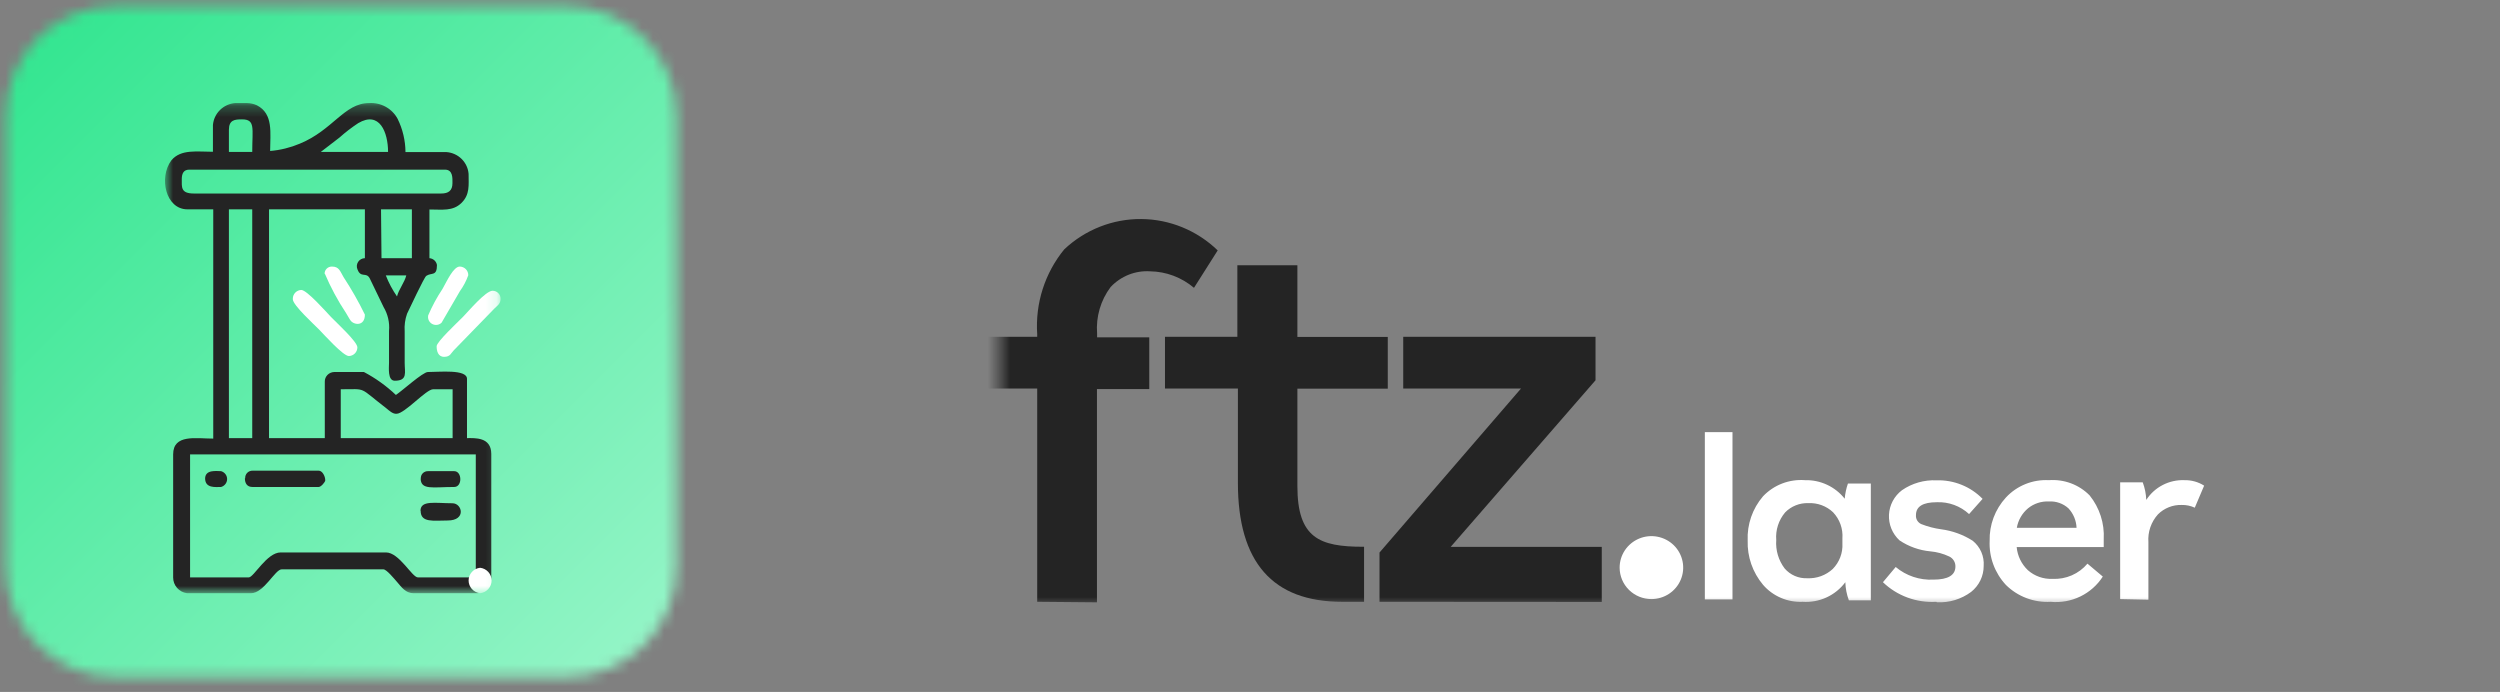
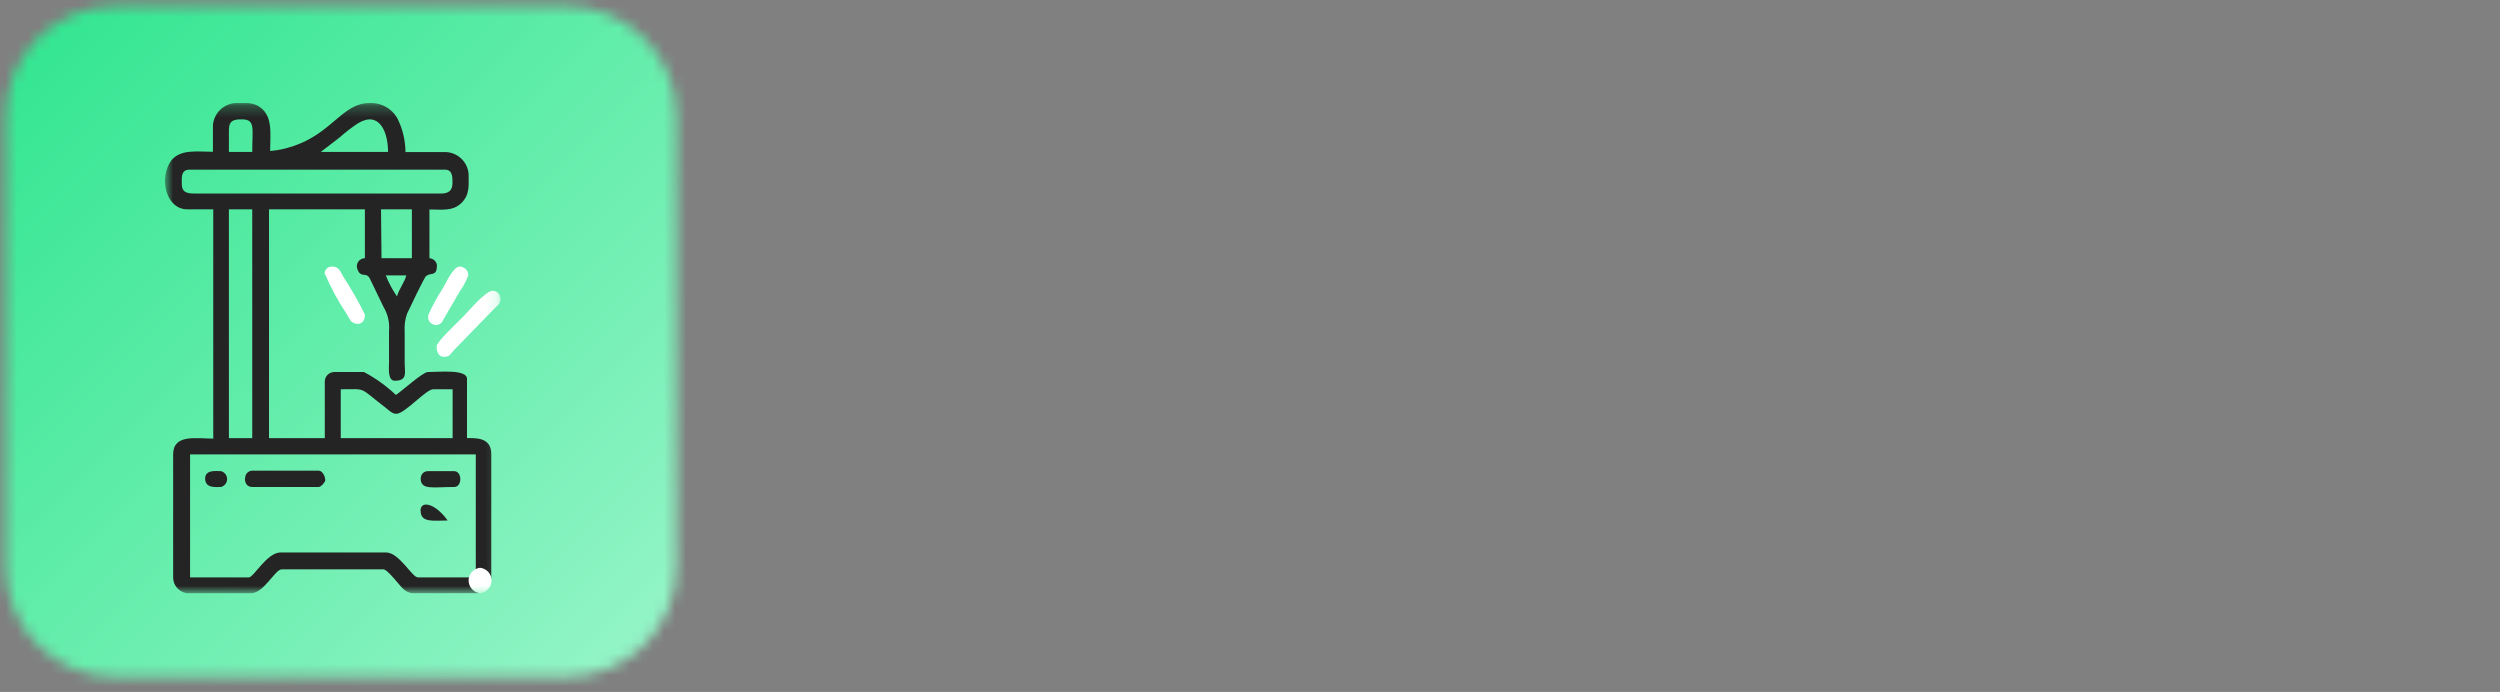
<svg xmlns="http://www.w3.org/2000/svg" width="224" height="62" viewBox="0 0 224 62" fill="none">
  <rect x="0" y="0" width="224" height="62" fill="#808080" stroke="none" />
  <mask id="mask0_38_76" style="mask-type:luminance" maskUnits="userSpaceOnUse" x="0" y="0" width="61" height="61">
    <path d="M50.8 0.554H10.32C4.901 0.554 0.507 4.947 0.507 10.367V50.844C0.507 56.264 4.901 60.657 10.32 60.657H50.8C56.219 60.657 60.613 56.264 60.613 50.844V10.367C60.613 4.947 56.219 0.554 50.8 0.554Z" fill="white" />
  </mask>
  <g mask="url(#mask0_38_76)">
    <path d="M30.558 -29.501L-29.551 30.606L30.558 90.712L90.667 30.606L30.558 -29.501Z" fill="url(#paint0_linear_38_76)" />
  </g>
  <mask id="mask1_38_76" style="mask-type:luminance" maskUnits="userSpaceOnUse" x="14" y="9" width="31" height="45">
    <path d="M44.849 9.235H14.783V53.153H44.849V9.235Z" fill="white" />
  </mask>
  <g mask="url(#mask1_38_76)">
    <path fill-rule="evenodd" clip-rule="evenodd" d="M22.228 51.736H17.031V40.714H42.63V51.736H37.447C36.918 51.736 35.772 49.498 34.584 49.498H25.149C23.903 49.498 22.744 51.736 22.286 51.736M21.112 9.236H22.142C22.444 9.241 22.742 9.309 23.016 9.434C24.519 10.199 24.204 11.941 24.204 13.528C25.116 13.451 26.01 13.231 26.853 12.876C29.831 11.658 30.847 9.236 33.066 9.236C33.586 9.201 34.105 9.316 34.56 9.568C35.015 9.819 35.386 10.196 35.629 10.652C36.084 11.58 36.324 12.596 36.331 13.627H40.01C40.521 13.666 41.001 13.885 41.363 14.243C41.726 14.602 41.947 15.077 41.986 15.582C41.986 16.588 42.115 17.438 41.342 18.189C40.569 18.94 39.638 18.77 38.478 18.77V23.133C38.643 23.147 38.798 23.214 38.92 23.324C39.042 23.434 39.123 23.581 39.151 23.742C39.151 24.791 38.664 24.394 38.192 24.72C37.992 24.862 36.646 27.766 36.474 28.106C36.294 28.61 36.221 29.145 36.259 29.678V32.512C36.259 33.376 36.545 34.113 35.372 34.113C34.713 34.113 34.856 32.937 34.856 32.498V29.664C34.926 28.914 34.755 28.16 34.369 27.511L33.124 24.932C32.809 24.352 32.336 24.932 32.036 24.153C31.986 24.044 31.964 23.924 31.973 23.804C31.982 23.684 32.02 23.568 32.086 23.467C32.151 23.365 32.241 23.282 32.347 23.224C32.453 23.165 32.573 23.134 32.694 23.133V18.756H24.104V39.255H29.101V34.198C29.099 34.086 29.119 33.975 29.16 33.871C29.202 33.767 29.264 33.673 29.342 33.592C29.42 33.512 29.514 33.448 29.618 33.404C29.721 33.359 29.832 33.335 29.945 33.333H32.608C33.654 33.885 34.617 34.576 35.472 35.388C36.03 35.019 37.891 33.333 38.335 33.333C39.352 33.333 41.843 33.064 41.843 33.943V39.255C42.544 39.255 44.019 39.142 44.019 40.672V51.736C44.022 52.082 43.897 52.417 43.668 52.678C43.438 52.939 43.12 53.108 42.773 53.153H37.047C36.345 53.153 35.959 52.586 35.615 52.19C35.271 51.793 34.627 51.014 34.355 51.014H25.235C24.648 51.014 23.646 53.153 22.486 53.153H16.759C16.413 53.108 16.095 52.939 15.865 52.678C15.636 52.417 15.511 52.082 15.514 51.736V40.714C15.514 38.873 17.561 39.298 19.107 39.298V18.756H16.788C14.855 18.756 14.196 15.922 15.356 14.364C16.215 13.344 17.647 13.599 19.078 13.599V11.205C19.12 10.699 19.342 10.223 19.703 9.863C20.065 9.503 20.543 9.281 21.054 9.236M30.532 34.878C32.938 34.878 32.064 34.623 34.627 36.592C34.856 36.776 35.185 37.102 35.529 37.074C36.259 37.074 38.178 34.878 38.808 34.878H40.554V39.255H30.532V34.878ZM20.51 18.756H22.601V39.255H20.51V18.756ZM34.57 24.677H36.402C36.259 25.287 35.715 25.953 35.572 26.562C35.164 25.975 34.828 25.342 34.57 24.677ZM34.14 18.756H36.904V23.133H34.183L34.14 18.756ZM39.495 17.339H17.375C16.186 17.339 16.287 16.772 16.287 16.05C16.287 15.54 16.459 15.2 16.96 15.2H39.867C40.597 15.2 40.54 15.979 40.54 16.404C40.54 17.084 40.182 17.339 39.524 17.339M34.828 13.613H28.743L30.418 12.324C30.944 11.855 31.504 11.424 32.093 11.035C34.011 9.901 34.77 11.856 34.77 13.613M20.51 11.63C20.51 10.737 21.04 10.695 21.684 10.695C22.901 10.695 22.601 11.502 22.601 13.613H20.51V11.63Z" fill="#242424" />
-     <path fill-rule="evenodd" clip-rule="evenodd" d="M26.237 26.816C26.237 27.34 28.17 29.097 28.599 29.536C29.029 29.976 30.747 31.902 31.262 31.902C31.466 31.895 31.659 31.81 31.801 31.664C31.942 31.519 32.021 31.325 32.021 31.123C32.021 30.613 30.088 28.856 29.659 28.403C29.229 27.95 27.497 25.98 26.996 25.98C26.792 25.988 26.599 26.073 26.457 26.218C26.316 26.364 26.237 26.558 26.237 26.76" fill="white" />
    <path fill-rule="evenodd" clip-rule="evenodd" d="M39.123 31.024C39.123 31.435 39.237 31.973 39.795 31.973C40.354 31.973 40.411 31.633 40.655 31.392L44.291 27.652C44.52 27.411 44.835 27.256 44.849 26.816C44.857 26.719 44.845 26.62 44.812 26.528C44.78 26.435 44.728 26.35 44.661 26.279C44.594 26.206 44.512 26.149 44.422 26.11C44.331 26.071 44.233 26.051 44.134 26.051C43.518 26.051 41.972 27.893 41.485 28.389C40.998 28.885 39.123 30.627 39.123 31.024Z" fill="white" />
    <path fill-rule="evenodd" clip-rule="evenodd" d="M21.942 42.853C21.942 43.307 22.142 43.633 22.615 43.633H28.556C28.771 43.633 29.143 43.179 29.143 43.038C29.143 42.669 28.886 42.173 28.556 42.173H22.643C22.552 42.169 22.462 42.184 22.377 42.217C22.293 42.25 22.216 42.3 22.153 42.364C22.089 42.428 22.04 42.505 22.009 42.589C21.977 42.674 21.964 42.764 21.97 42.853" fill="#242424" />
    <path fill-rule="evenodd" clip-rule="evenodd" d="M29.1 24.507C29.624 25.743 30.261 26.929 31.005 28.049C31.148 28.261 31.277 28.545 31.42 28.729C31.735 29.14 32.694 29.239 32.694 28.191C32.127 27.028 31.486 25.902 30.776 24.819C30.475 24.309 30.389 23.884 29.745 23.884C29.654 23.881 29.564 23.898 29.48 23.933C29.396 23.967 29.32 24.019 29.258 24.085C29.196 24.15 29.148 24.228 29.119 24.313C29.089 24.398 29.078 24.488 29.086 24.578" fill="white" />
    <path fill-rule="evenodd" clip-rule="evenodd" d="M38.364 28.276C38.336 28.424 38.356 28.576 38.422 28.712C38.488 28.847 38.596 28.959 38.729 29.03C38.863 29.101 39.017 29.128 39.167 29.107C39.318 29.086 39.457 29.018 39.566 28.913L41.213 26.08C41.527 25.645 41.778 25.168 41.957 24.663C41.959 24.563 41.941 24.463 41.904 24.369C41.867 24.276 41.811 24.19 41.741 24.118C41.67 24.046 41.586 23.988 41.493 23.948C41.4 23.907 41.3 23.886 41.198 23.884C40.626 23.884 40.053 25.173 39.652 25.881C39.149 26.634 38.718 27.43 38.364 28.262" fill="white" />
-     <path fill-rule="evenodd" clip-rule="evenodd" d="M37.691 45.772C37.691 46.862 38.851 46.636 40.111 46.636C41.8 46.636 41.413 45.092 40.54 45.092C39.008 45.092 37.676 44.794 37.676 45.772" fill="#242424" />
+     <path fill-rule="evenodd" clip-rule="evenodd" d="M37.691 45.772C37.691 46.862 38.851 46.636 40.111 46.636C39.008 45.092 37.676 44.794 37.676 45.772" fill="#242424" />
    <path fill-rule="evenodd" clip-rule="evenodd" d="M37.691 42.853C37.691 43.944 38.779 43.633 40.698 43.633C41.442 43.633 41.413 42.216 40.698 42.216H38.378C38.287 42.209 38.195 42.222 38.11 42.255C38.024 42.287 37.946 42.337 37.882 42.401C37.818 42.466 37.769 42.544 37.739 42.629C37.708 42.715 37.697 42.806 37.705 42.896" fill="#242424" />
    <path fill-rule="evenodd" clip-rule="evenodd" d="M18.377 42.853C18.377 43.774 19.322 43.633 19.809 43.633C19.964 43.589 20.101 43.496 20.199 43.368C20.296 43.24 20.349 43.084 20.349 42.924C20.349 42.764 20.296 42.608 20.199 42.48C20.101 42.353 19.964 42.26 19.809 42.216C19.393 42.216 18.377 42.046 18.377 42.896" fill="#242424" />
    <path fill-rule="evenodd" clip-rule="evenodd" d="M43.017 53.153C43.3 53.121 43.562 52.988 43.752 52.777C43.943 52.567 44.048 52.294 44.048 52.012C44.048 51.73 43.943 51.458 43.752 51.247C43.562 51.037 43.3 50.903 43.017 50.872C42.733 50.903 42.471 51.037 42.281 51.247C42.091 51.458 41.986 51.73 41.986 52.012C41.986 52.294 42.091 52.567 42.281 52.777C42.471 52.988 42.733 53.121 43.017 53.153Z" fill="white" />
  </g>
  <mask id="mask2_38_76" style="mask-type:luminance" maskUnits="userSpaceOnUse" x="89" y="15" width="120" height="40">
-     <path d="M208.53 15.725H89.545V54.343H208.53V15.725Z" fill="white" />
-   </mask>
+     </mask>
  <g mask="url(#mask2_38_76)">
    <path d="M92.933 53.92V34.813H88.319V30.178H92.933V29.931C92.752 27.177 93.621 24.458 95.361 22.338C97.235 20.577 99.7 19.607 102.253 19.625C104.806 19.643 107.257 20.649 109.106 22.436L106.981 25.789C105.876 24.853 104.487 24.331 103.047 24.31C102.393 24.268 101.738 24.372 101.127 24.615C100.517 24.858 99.966 25.234 99.514 25.715C98.617 26.905 98.185 28.389 98.3 29.882V30.227H102.974V34.862H98.287V53.97L92.933 53.92ZM123.604 53.92V49.507L136.281 34.813H125.729V30.178H142.959V34.073L129.979 49.002H143.518V53.933L123.604 53.92ZM104.383 30.178H110.867V23.768H116.246V30.19H124.345V34.825H116.246V43.553C116.246 48.213 118.225 48.989 122.135 48.989H122.22V53.92H120.241C114.024 53.92 110.916 50.37 110.916 43.27V34.813H104.383V30.178Z" fill="#242424" />
    <path d="M147.967 53.678C148.531 53.678 149.082 53.512 149.55 53.202C150.019 52.891 150.384 52.45 150.599 51.934C150.814 51.417 150.87 50.85 150.758 50.302C150.648 49.755 150.375 49.252 149.976 48.858C149.576 48.465 149.067 48.197 148.514 48.09C147.96 47.982 147.388 48.04 146.868 48.256C146.348 48.471 145.904 48.835 145.592 49.3C145.281 49.766 145.116 50.313 145.119 50.871C145.123 51.617 145.424 52.331 145.958 52.857C146.492 53.383 147.214 53.678 147.967 53.678Z" fill="white" />
-     <path d="M152.754 38.717H155.231V53.705H152.754V38.717ZM161.517 53.923C160.848 53.953 160.179 53.832 159.565 53.567C158.949 53.303 158.403 52.903 157.968 52.397C157.035 51.287 156.545 49.876 156.592 48.432C156.53 46.986 157.021 45.57 157.968 44.467C158.446 43.964 159.031 43.573 159.68 43.323C160.33 43.073 161.028 42.97 161.724 43.023C162.407 43.005 163.086 43.146 163.705 43.435C164.324 43.723 164.865 44.152 165.286 44.685C165.325 44.221 165.423 43.763 165.575 43.323H167.626V53.787H165.658C165.465 53.267 165.358 52.719 165.342 52.166C164.904 52.753 164.325 53.222 163.657 53.529C162.988 53.836 162.252 53.972 161.517 53.923ZM161.93 51.811C162.347 51.83 162.764 51.767 163.157 51.624C163.548 51.481 163.908 51.262 164.214 50.98C164.509 50.68 164.737 50.324 164.886 49.932C165.036 49.541 165.102 49.123 165.08 48.705V48.242C165.111 47.815 165.053 47.386 164.909 46.983C164.765 46.579 164.537 46.21 164.241 45.898C163.947 45.62 163.599 45.404 163.219 45.264C162.838 45.123 162.432 45.061 162.026 45.08C161.641 45.067 161.256 45.134 160.898 45.277C160.541 45.42 160.217 45.636 159.949 45.911C159.365 46.602 159.078 47.493 159.151 48.391C159.084 49.303 159.354 50.208 159.908 50.939C160.156 51.226 160.468 51.454 160.818 51.605C161.168 51.756 161.548 51.827 161.93 51.811ZM173.486 53.923C172.61 53.974 171.734 53.845 170.912 53.542C170.09 53.24 169.341 52.771 168.712 52.166L169.854 50.803C170.795 51.593 172.005 51.998 173.238 51.934C174.544 51.934 175.205 51.539 175.205 50.762C175.211 50.576 175.162 50.392 175.064 50.232C174.966 50.072 174.824 49.944 174.655 49.863C174.119 49.609 173.541 49.452 172.949 49.4C171.963 49.307 171.017 48.969 170.198 48.419C169.881 48.127 169.631 47.77 169.468 47.373C169.305 46.976 169.231 46.548 169.252 46.12C169.273 45.691 169.388 45.273 169.589 44.893C169.791 44.514 170.073 44.182 170.418 43.922C171.323 43.297 172.411 42.986 173.513 43.037C174.28 43.013 175.043 43.149 175.754 43.436C176.465 43.722 177.107 44.152 177.64 44.699L176.429 46.061C176.043 45.703 175.589 45.425 175.093 45.243C174.597 45.06 174.069 44.977 173.54 44.999C172.289 44.999 171.67 45.38 171.67 46.157C171.656 46.324 171.694 46.491 171.78 46.635C171.867 46.779 171.996 46.893 172.151 46.961C172.722 47.185 173.318 47.341 173.926 47.424C174.93 47.555 175.893 47.904 176.746 48.446C177.084 48.715 177.351 49.061 177.523 49.455C177.696 49.849 177.769 50.279 177.737 50.708C177.739 51.155 177.638 51.597 177.443 52.001C177.247 52.405 176.962 52.759 176.609 53.038C175.731 53.69 174.65 54.017 173.554 53.964M183.734 53.923C182.997 53.965 182.259 53.851 181.57 53.591C180.88 53.33 180.253 52.928 179.731 52.411C179.236 51.881 178.852 51.258 178.602 50.58C178.351 49.902 178.24 49.181 178.273 48.459C178.235 47.027 178.758 45.636 179.731 44.576C180.217 44.052 180.815 43.641 181.481 43.372C182.147 43.103 182.865 42.984 183.583 43.023C184.254 42.973 184.928 43.069 185.558 43.304C186.188 43.539 186.758 43.908 187.229 44.386C188.123 45.495 188.573 46.892 188.494 48.31V49.018H180.694C180.766 49.806 181.123 50.541 181.698 51.089C182.301 51.623 183.092 51.902 183.899 51.866C184.493 51.896 185.086 51.788 185.63 51.552C186.174 51.315 186.656 50.956 187.036 50.503L188.411 51.661C187.918 52.429 187.22 53.047 186.395 53.446C185.569 53.845 184.649 54.01 183.734 53.923ZM180.708 47.288H186.059C186.033 46.639 185.775 46.02 185.33 45.544C185.095 45.331 184.819 45.167 184.519 45.062C184.219 44.956 183.901 44.912 183.583 44.931C182.904 44.899 182.238 45.117 181.712 45.544C181.18 45.99 180.825 46.607 180.708 47.288ZM189.966 53.678V43.214H191.988C192.178 43.721 192.285 44.254 192.305 44.794C192.669 44.228 193.177 43.767 193.779 43.456C194.38 43.145 195.053 42.996 195.73 43.023C196.353 43.01 196.966 43.181 197.491 43.514L196.652 45.489C196.286 45.319 195.886 45.235 195.482 45.244C195.087 45.232 194.694 45.301 194.328 45.446C193.961 45.592 193.628 45.81 193.35 46.089C193.047 46.427 192.815 46.821 192.668 47.25C192.522 47.678 192.463 48.131 192.497 48.582V53.732L189.966 53.678Z" fill="white" />
  </g>
  <defs>
    <linearGradient id="paint0_linear_38_76" x1="0.356" y1="0.7" x2="60.462" y2="60.809" gradientUnits="userSpaceOnUse">
      <stop stop-color="#2FE58E" />
      <stop offset="1" stop-color="#98F5C9" />
    </linearGradient>
  </defs>
</svg>